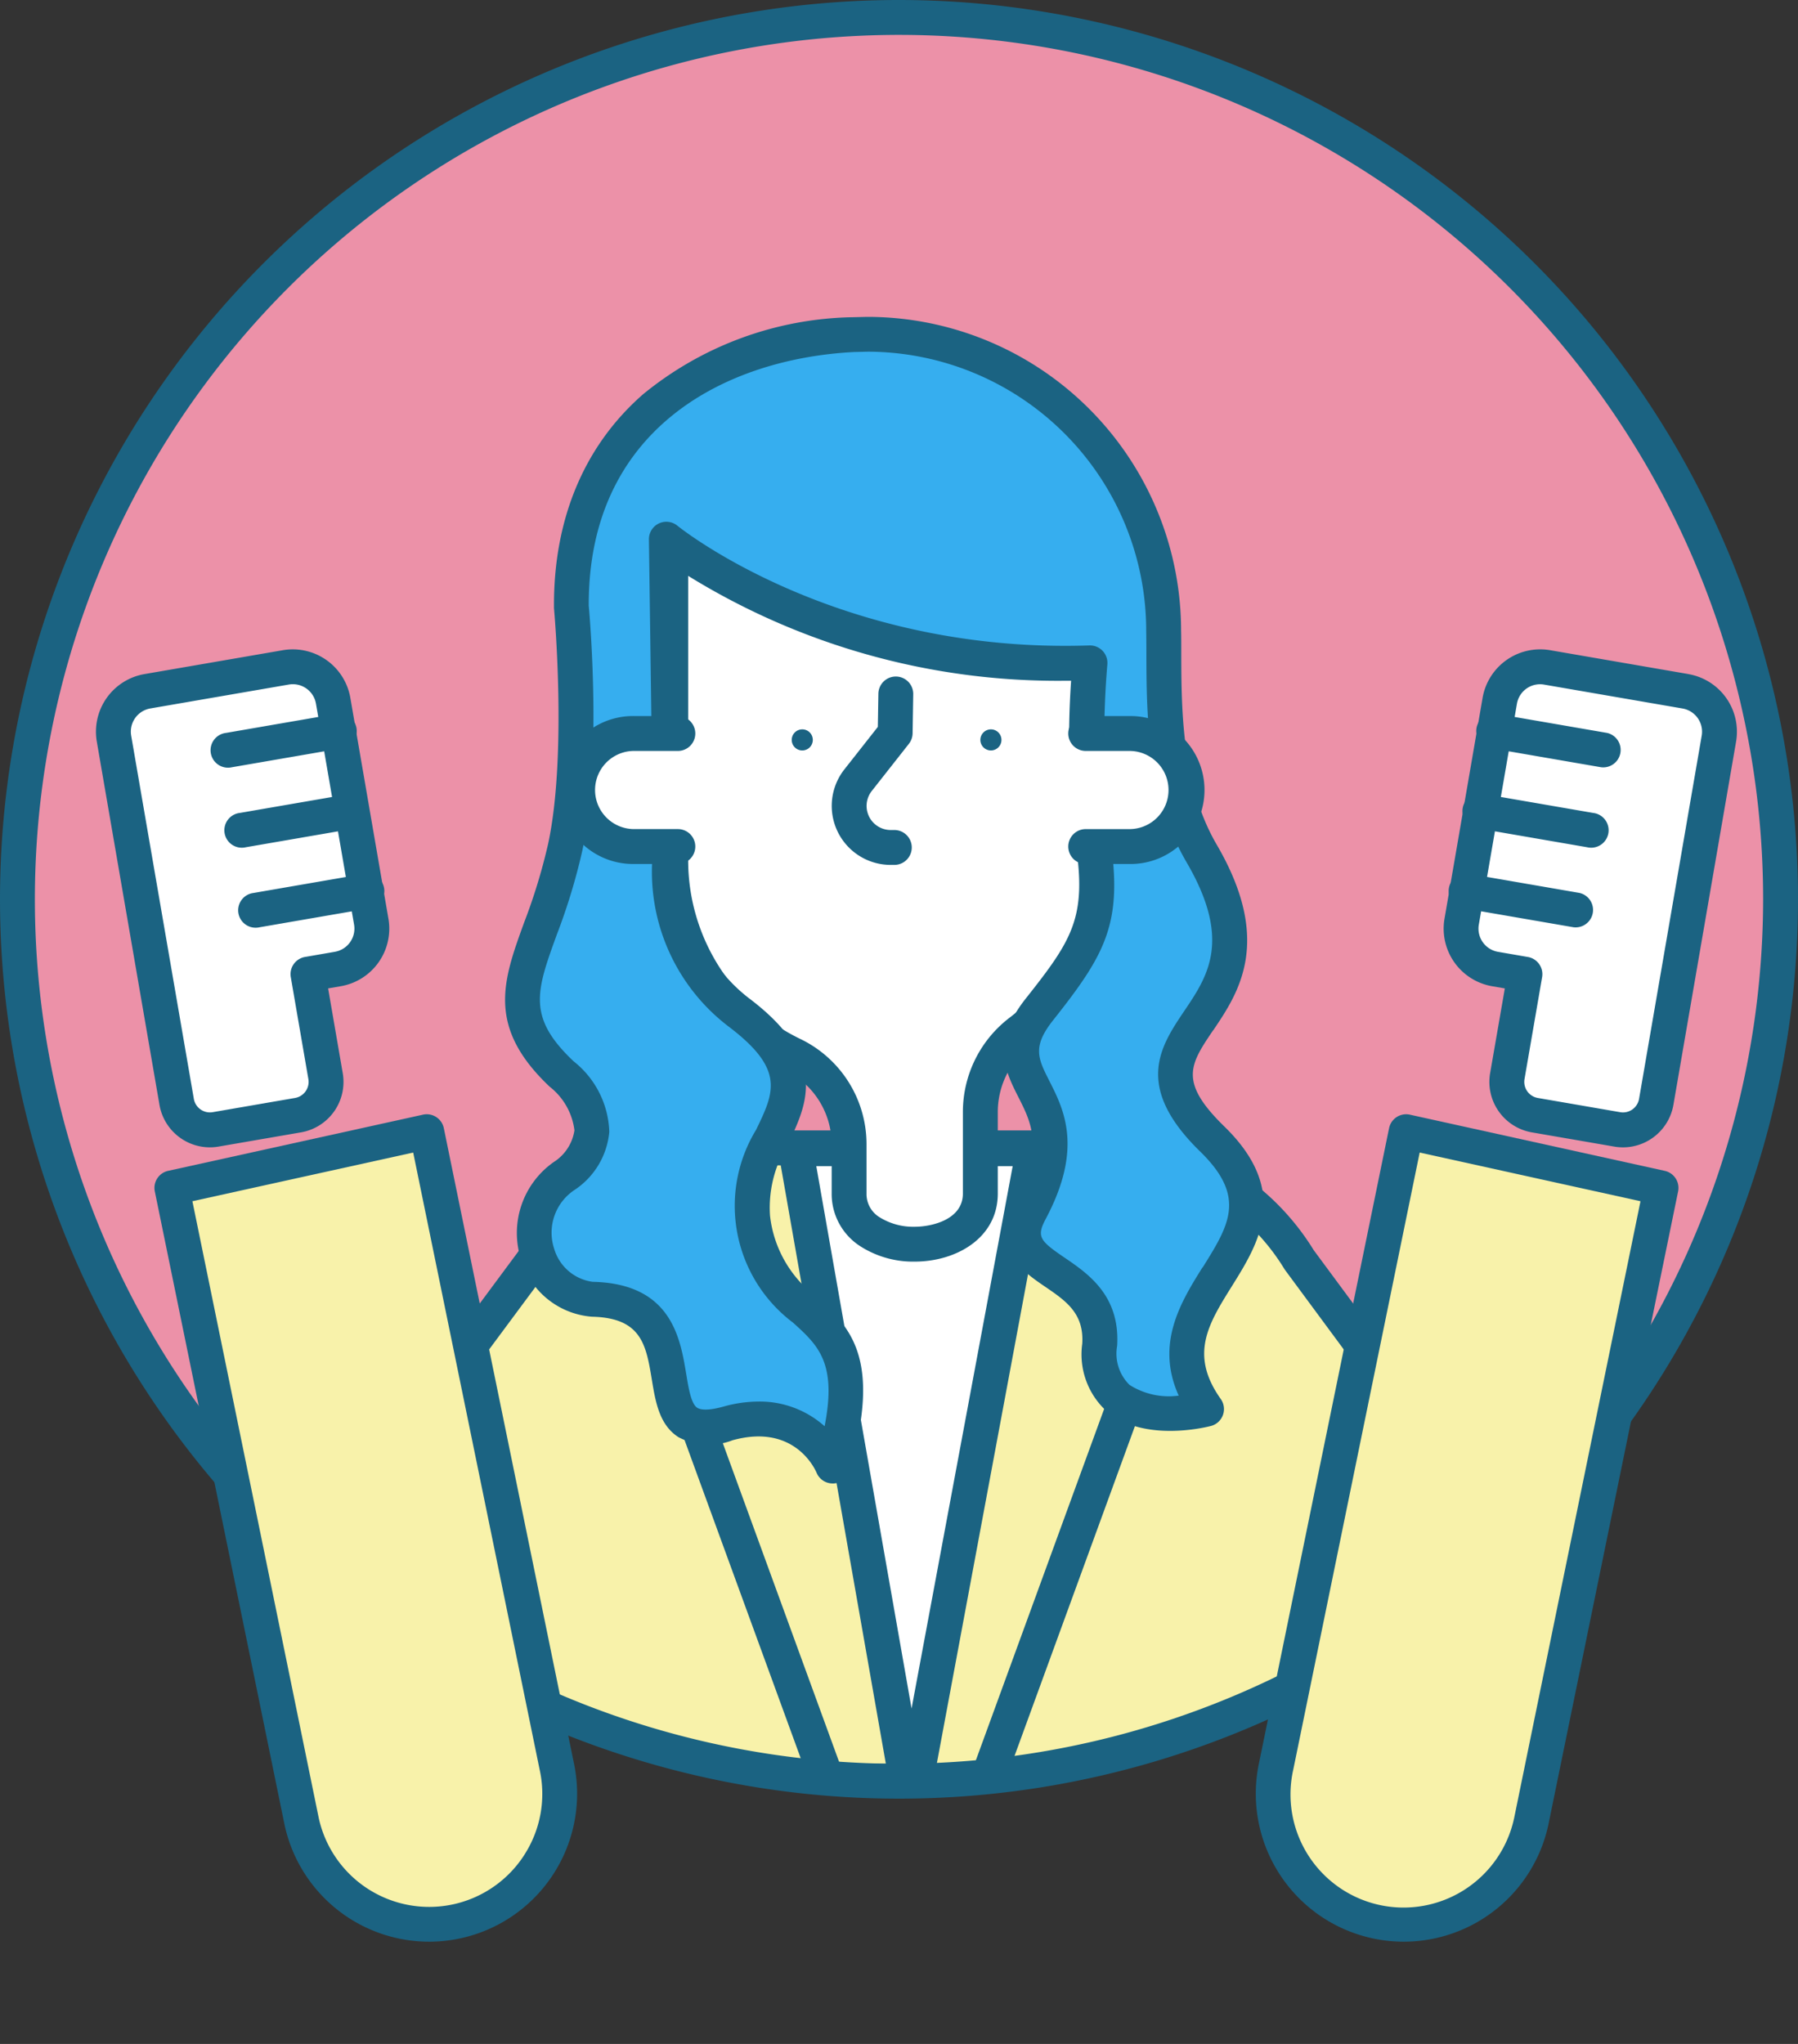
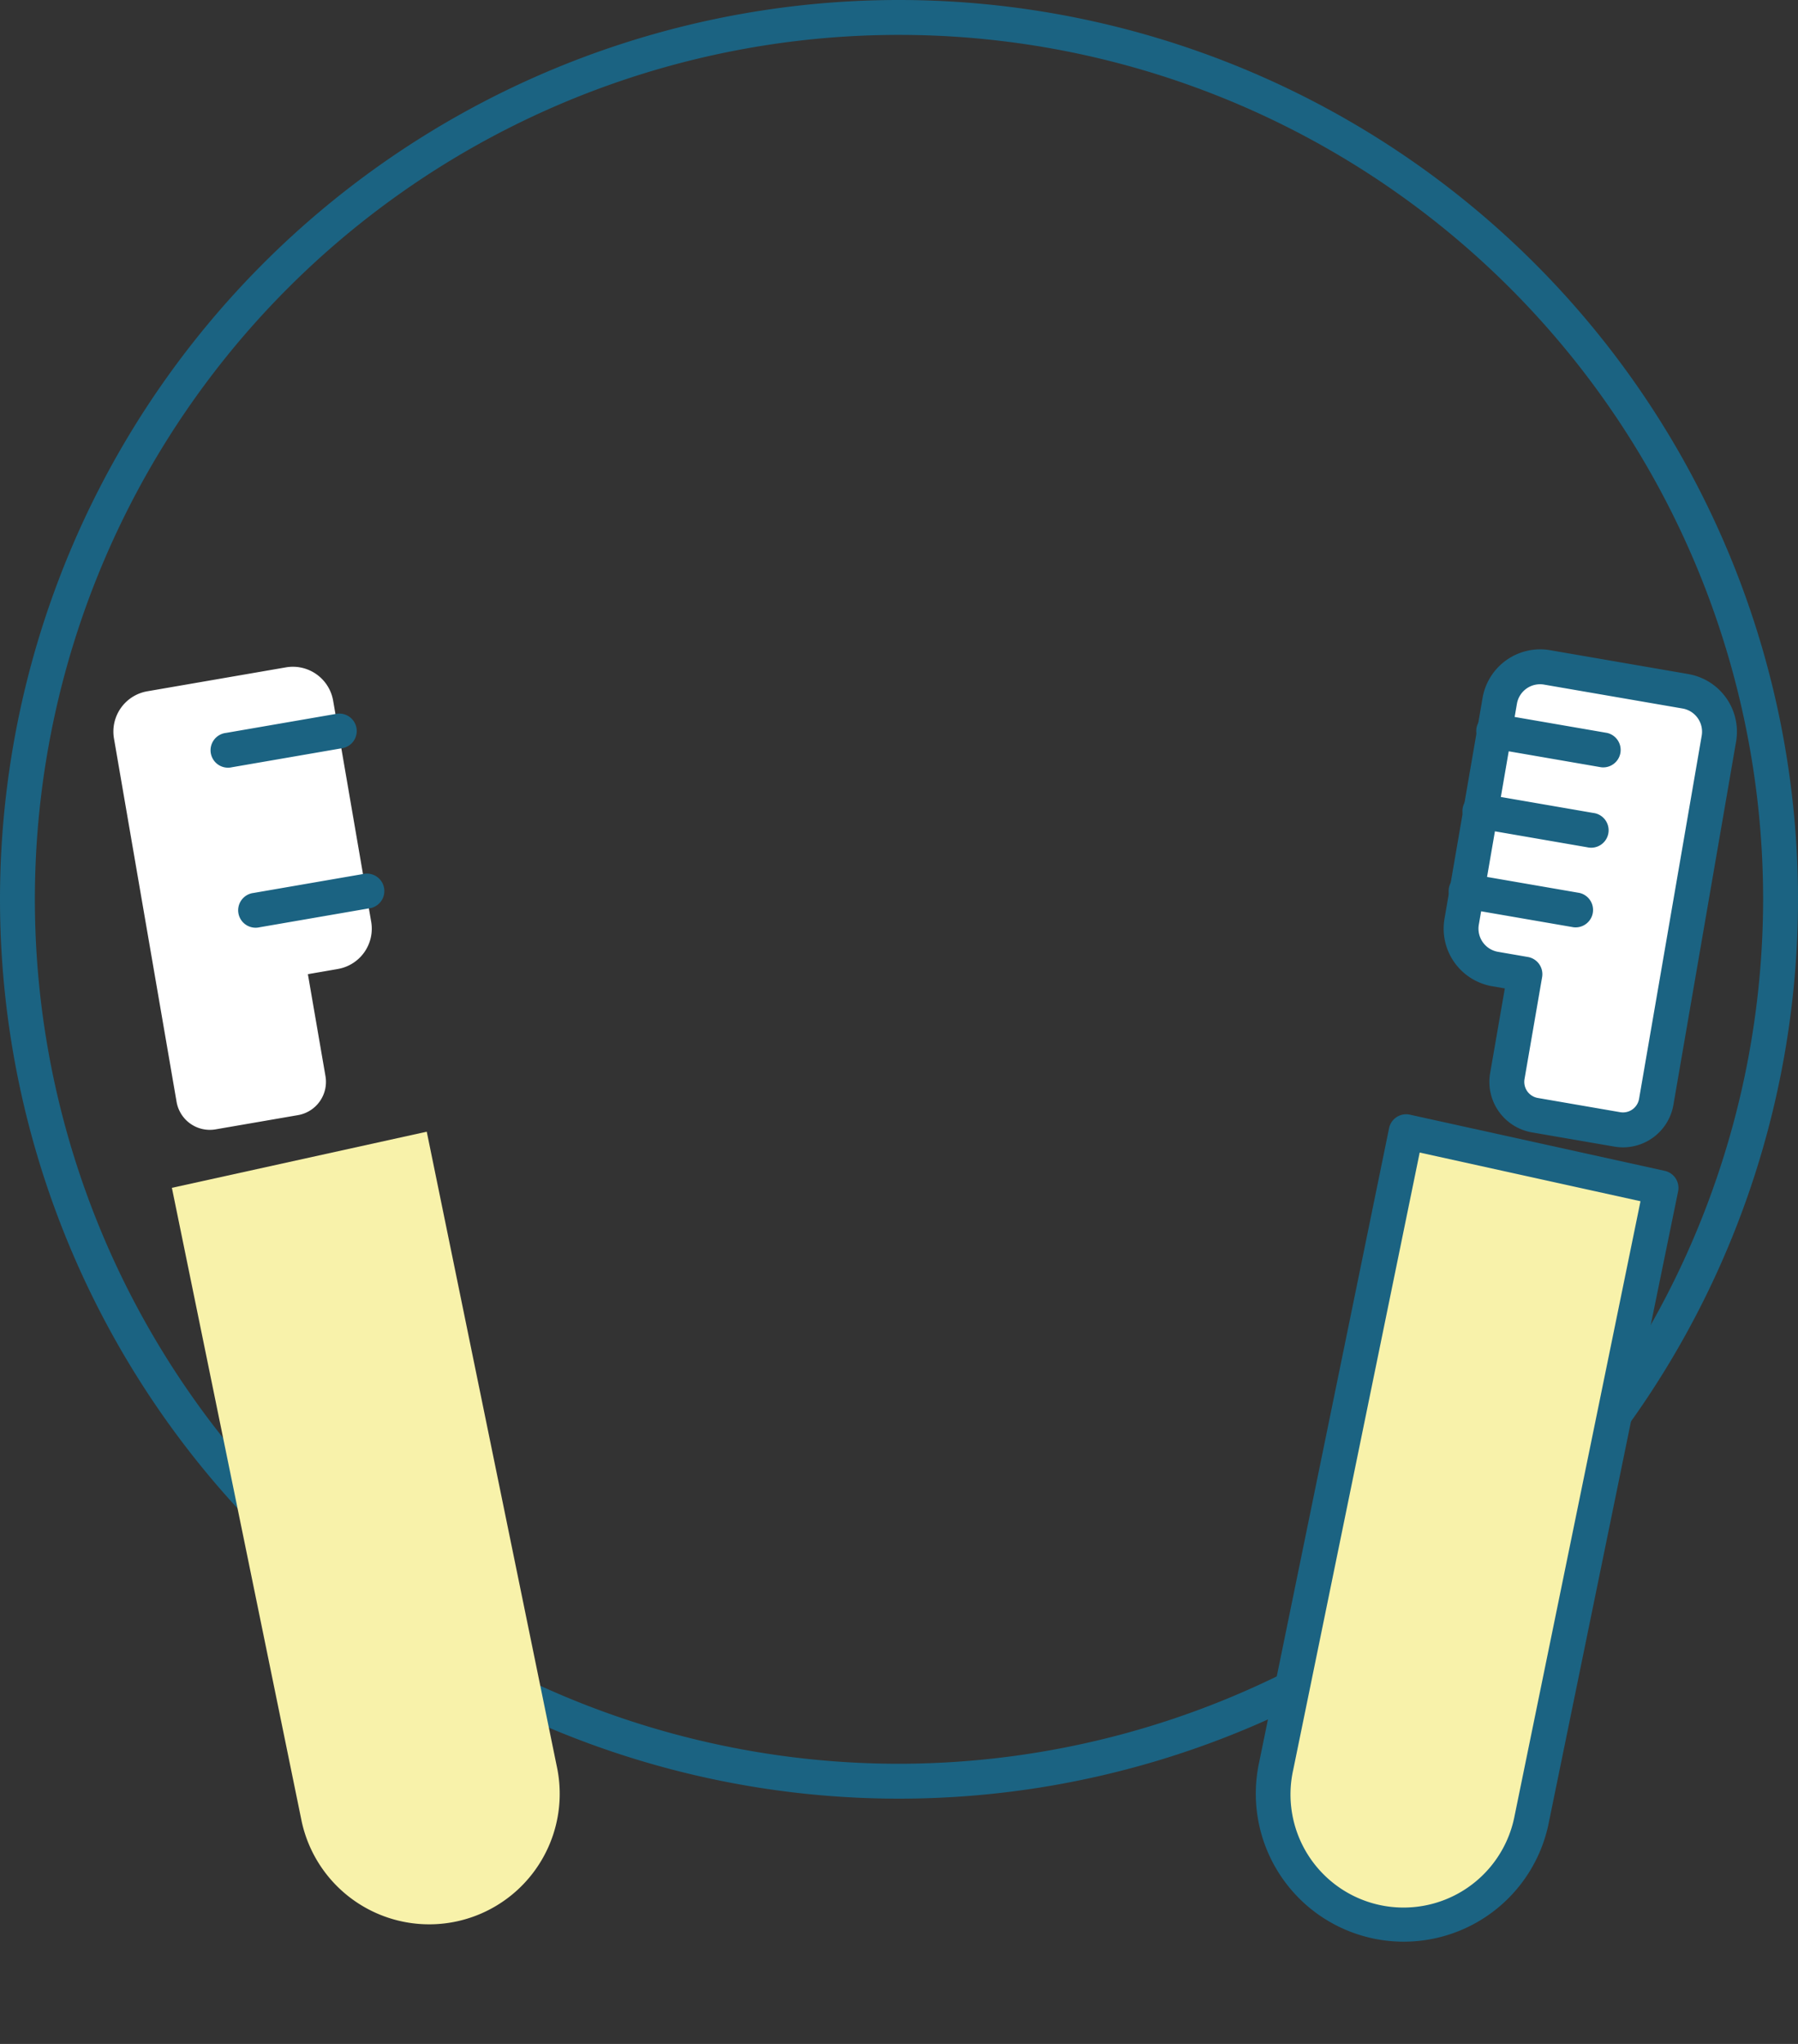
<svg xmlns="http://www.w3.org/2000/svg" id="グループ_3986" data-name="グループ 3986" width="110" height="125" viewBox="0 0 110 125">
  <rect x="0" y="0" width="110" height="125" fill="#333333" stroke="none" />
  <defs>
    <clipPath id="clip-path">
-       <path id="パス_2261" data-name="パス 2261" d="M4.135,58.068h0a53.933,53.933,0,0,0,107.866,0h0a53.933,53.933,0,0,0-107.866,0" transform="translate(-4.135 -4.135)" fill="none" />
-     </clipPath>
+       </clipPath>
    <clipPath id="clip-path-2">
      <rect id="長方形_2152" data-name="長方形 2152" width="110" height="125" fill="none" />
    </clipPath>
  </defs>
  <g id="グループ_3992" data-name="グループ 3992" transform="translate(1.067 1.067)">
    <g id="グループ_3991" data-name="グループ 3991" clip-path="url(#clip-path)">
      <path id="パス_2243" data-name="パス 2243" d="M58.068,4.135h0A53.933,53.933,0,1,0,112,58.068,53.933,53.933,0,0,0,58.068,4.135" transform="translate(-4.135 -4.135)" fill="#ec91a8" />
      <path id="パス_2244" data-name="パス 2244" d="M115.224,272.1H94.2c-.756,0-2.386.123-2.386.123a14.474,14.474,0,0,0-10.7,5.976L64.549,300.528l14.646,10.3h48.975l.7-2.592,1.56,2.11,10.72-12.777-13.762-18.621a14.225,14.225,0,0,0-12.163-6.853" transform="translate(-48.963 -202.965)" fill="#f8f2aa" />
      <path id="パス_2245" data-name="パス 2245" d="M125.2,275.287a15.374,15.374,0,0,0-13.05-7.324H91.132c-.787,0-2.4.121-2.456.126a15.44,15.44,0,0,0-11.488,6.4L60.623,296.824a1.067,1.067,0,0,0,.243,1.508l14.645,10.3a1.068,1.068,0,0,0,.614.194H125.1a1.067,1.067,0,0,0,1.03-.789l.124-.46.247.334a1.068,1.068,0,0,0,.825.432,1.055,1.055,0,0,0,.85-.381L138.9,295.19a1.067,1.067,0,0,0,.041-1.32Zm2.209,30.271-.755-1.021a1.067,1.067,0,0,0-1.888.356l-.487,1.8H76.463l-13.474-9.479L78.9,275.764a13.343,13.343,0,0,1,9.925-5.547c.016,0,1.6-.12,2.305-.12h21.023a13.228,13.228,0,0,1,11.251,6.339c.017.028.035.055.055.081l13.262,17.946Z" transform="translate(-45.894 -199.897)" fill="#1b6382" />
      <path id="パス_2246" data-name="パス 2246" d="M148.679,282.591l5.608-3.552a1.067,1.067,0,1,0-1.142-1.8l-6.335,4.012a1.067,1.067,0,0,0-.431,1.268l11.765,32.215a1.067,1.067,0,1,0,2-.732Z" transform="translate(-109.633 -206.654)" fill="#1b6382" />
      <path id="パス_2247" data-name="パス 2247" d="M243.328,281.248l-6.335-4.012a1.067,1.067,0,0,0-1.142,1.8l5.609,3.552-11.527,31.564a1.067,1.067,0,1,0,2,.732l11.822-32.371a1.067,1.067,0,0,0-.431-1.267" transform="translate(-171.63 -206.654)" fill="#1b6382" />
      <path id="パス_2248" data-name="パス 2248" d="M195.418,310.832h.616l7.184-38.522h-14.57Z" transform="translate(-141.045 -203.122)" fill="#fff" />
-       <path id="パス_2249" data-name="パス 2249" d="M200.15,268.174h-14.57a1.067,1.067,0,0,0-1.051,1.252l6.769,38.522a1.067,1.067,0,0,0,1.051.882h.616a1.067,1.067,0,0,0,1.049-.871l7.184-38.522a1.067,1.067,0,0,0-1.049-1.263m-7.47,35.3-5.829-33.17h12.015Z" transform="translate(-137.977 -200.054)" fill="#1b6382" />
      <path id="パス_2250" data-name="パス 2250" d="M159.063,133.955a13.265,13.265,0,0,0,7.46,11.929,6.119,6.119,0,0,1,3.451,5.495v3c0,4.133,8.03,4.133,8.03,0v-5.03a6.215,6.215,0,0,1,2.468-4.9,13.231,13.231,0,0,0,5.155-10.489V109.681l-26.565.4Z" transform="translate(-119.093 -82.451)" fill="#fff" />
      <path id="パス_2251" data-name="パス 2251" d="M182.543,105.545l-26.565.4a1.067,1.067,0,0,0-1.051,1.067v23.872a14.248,14.248,0,0,0,8.058,12.888,5.023,5.023,0,0,1,2.853,4.536v3a3.8,3.8,0,0,0,1.717,3.2,5.986,5.986,0,0,0,3.364.962h0c2.526,0,5.082-1.431,5.082-4.166v-5.03a5.131,5.131,0,0,1,2.055-4.056,14.242,14.242,0,0,0,5.569-11.333V106.612a1.066,1.066,0,0,0-1.083-1.067m-1.051,25.341a12.121,12.121,0,0,1-4.742,9.646,7.25,7.25,0,0,0-2.883,5.744v5.03c0,1.608-1.928,2.033-2.949,2.033h0a3.9,3.9,0,0,1-2.156-.587,1.661,1.661,0,0,1-.791-1.445v-3a7.143,7.143,0,0,0-4.051-6.454,12.128,12.128,0,0,1-6.86-10.97V108.064l24.431-.37Z" transform="translate(-116.024 -79.381)" fill="#1b6382" />
      <path id="パス_2252" data-name="パス 2252" d="M233.124,172.892a.645.645,0,1,0,.645.645.645.645,0,0,0-.645-.645" transform="translate(-173.568 -129.354)" fill="#1b6382" />
      <path id="パス_2253" data-name="パス 2253" d="M188.388,172.892a.645.645,0,1,0,.645.645.645.645,0,0,0-.645-.645" transform="translate(-140.373 -129.354)" fill="#1b6382" />
      <path id="パス_2254" data-name="パス 2254" d="M201.163,160.366h-.018a1.067,1.067,0,0,0-1.067,1.049l-.034,2.031-2.047,2.6a3.609,3.609,0,0,0,2.835,5.841h.221a1.067,1.067,0,1,0,0-2.134h-.221a1.474,1.474,0,0,1-1.159-2.387l2.269-2.883a1.066,1.066,0,0,0,.229-.642l.039-2.391a1.067,1.067,0,0,0-1.049-1.084" transform="translate(-147.406 -120.059)" fill="#1b6382" />
      <path id="パス_2255" data-name="パス 2255" d="M166.12,128.439c-7.077-6.893,5.418-7.062-.651-17.456-2.625-4.5-2.26-10.126-2.325-13.637a18.115,18.115,0,0,0-18.116-18.115l-.873.021c-9.354.481-17.309,5.832-17.242,16.63,0,0,.841,9.081-.378,14.735-1.478,6.854-4.933,9.4-.212,13.855,2.061,1.945,2.767,4.172.176,6.216-3.729,2.941-1.175,7.5,1.7,7.557,7.566.161,2.081,9.321,8.291,7.6,4.8-1.332,6.417,2.6,6.417,2.6,3.135-10.756-3.848-7.6-4.891-15.163-.724-5.255,5.856-7.538-.893-12.609a10.917,10.917,0,0,1-4.132-9.868l-.261-19.041s9.812,8.1,25.917,7.564a53.524,53.524,0,0,0,.183,10.9c.725,4.827-.235,6.46-3.27,10.29-3.644,4.6,3.3,5.057-.558,12.31-2.121,3.99,4.554,3.214,4.241,8.21-.357,5.7,6.539,3.932,6.539,3.932-4.872-6.871,7.006-10.029.337-16.524" transform="translate(-93.022 -59.857)" fill="#36aeef" />
      <path id="パス_2256" data-name="パス 2256" d="M163.112,118.73c1.547-2.295,3.665-5.437.211-11.354-2.147-3.677-2.159-8.3-2.168-11.668,0-.514,0-1-.011-1.432A19.2,19.2,0,0,0,141.961,75.1h-.026l-.873.021h-.029a20.809,20.809,0,0,0-12.8,4.708c-3.6,3.142-5.487,7.635-5.454,12.995a.91.91,0,0,0,0,.092c.008.089.812,8.98-.359,14.412a35.459,35.459,0,0,1-1.472,4.82c-1.292,3.559-2.313,6.37,1.571,10.036a4.007,4.007,0,0,1,1.511,2.664,2.787,2.787,0,0,1-1.264,1.938,5.3,5.3,0,0,0-2,5.976,4.924,4.924,0,0,0,4.335,3.485c3.038.065,3.314,1.733,3.663,3.845.225,1.364.458,2.773,1.633,3.523a3.994,3.994,0,0,0,3.3.189c3.727-1.036,5.013,1.675,5.145,1.981a1.067,1.067,0,0,0,.986.66h.058a1.067,1.067,0,0,0,.967-.767c2.034-6.976-.026-8.843-2.018-10.648a7.189,7.189,0,0,1-2.84-4.959,7.309,7.309,0,0,1,1.073-4.332c1.2-2.474,2.549-5.279-2.381-8.985a9.759,9.759,0,0,1-3.719-8.85,1.077,1.077,0,0,0,.013-.18l-.232-16.934a42.987,42.987,0,0,0,23.266,6.564l.4,0a51.381,51.381,0,0,0,.279,9.963h0c.677,4.508-.194,5.863-3.051,9.469-2.141,2.7-1.244,4.47-.453,6.031.807,1.591,1.569,3.094-.211,6.441-1.521,2.861.494,4.232,1.827,5.14,1.292.88,2.408,1.639,2.291,3.5a4.7,4.7,0,0,0,1.529,4.163c2.235,1.85,5.926.975,6.339.869a1.067,1.067,0,0,0,.606-1.65c-1.929-2.722-.77-4.579.7-6.931,1.6-2.569,3.6-5.766-.485-9.74-2.8-2.731-2.1-3.782-.684-5.876m-.641,14.486c-1.313,2.1-2.906,4.659-1.463,7.854a4.477,4.477,0,0,1-3.01-.658,2.68,2.68,0,0,1-.757-2.383c.193-3.079-1.78-4.421-3.22-5.4-1.522-1.036-1.724-1.282-1.144-2.374,2.3-4.326,1.1-6.685.23-8.408-.712-1.4-1.07-2.11.222-3.741,3.213-4.054,4.267-5.934,3.489-11.112a52.877,52.877,0,0,1-.176-10.638,1.067,1.067,0,0,0-1.1-1.165c-15.48.516-25.107-7.242-25.2-7.32a1.067,1.067,0,0,0-1.746.837l.26,18.96a11.9,11.9,0,0,0,4.559,10.787c3.529,2.652,2.856,4.045,1.742,6.351a8.936,8.936,0,0,0,2.256,11.8c1.529,1.386,2.693,2.441,1.932,6.336a5.954,5.954,0,0,0-4.041-1.51,8.083,8.083,0,0,0-2.167.313c-1.025.285-1.433.165-1.584.068-.373-.238-.527-1.17-.676-2.072-.364-2.2-.913-5.529-5.723-5.631a2.85,2.85,0,0,1-2.357-2.03,3.135,3.135,0,0,1,1.3-3.623,4.778,4.778,0,0,0,2.075-3.519,5.725,5.725,0,0,0-2.179-4.311c-2.864-2.7-2.289-4.287-1.03-7.756a37.253,37.253,0,0,0,1.552-5.1c1.207-5.6.473-14.214.4-15.011-.044-10.814,8.341-15.1,16.216-15.513l.846-.021A17.073,17.073,0,0,1,159.01,94.3c.008.441.009.916.011,1.418.01,3.614.023,8.565,2.459,12.738,2.779,4.76,1.3,6.959-.137,9.086-1.46,2.167-3.116,4.622.965,8.6,2.85,2.776,1.781,4.489.163,7.082" transform="translate(-89.953 -56.788)" fill="#1b6382" />
      <path id="パス_2257" data-name="パス 2257" d="M136.971,177.33a3.457,3.457,0,0,0,3.457,3.457h3.74v-6.913h-3.74a3.457,3.457,0,0,0-3.457,3.457" transform="translate(-102.7 -130.082)" fill="#fff" />
      <path id="パス_2258" data-name="パス 2258" d="M137.36,171.871h2.676a1.067,1.067,0,1,0,0-2.134H137.36a4.524,4.524,0,1,0,0,9.047h2.676a1.067,1.067,0,1,0,0-2.134H137.36a2.39,2.39,0,1,1,0-4.78" transform="translate(-99.632 -127.013)" fill="#1b6382" />
      <path id="パス_2259" data-name="パス 2259" d="M257.071,173.872h-3.74v6.914h3.74a3.457,3.457,0,0,0,0-6.914" transform="translate(-189.04 -130.081)" fill="#fff" />
      <path id="パス_2260" data-name="パス 2260" d="M257.063,169.737h-2.676a1.067,1.067,0,1,0,0,2.134h2.676a2.39,2.39,0,1,1,0,4.78h-2.676a1.067,1.067,0,1,0,0,2.134h2.676a4.524,4.524,0,1,0,0-9.047" transform="translate(-189.031 -127.013)" fill="#1b6382" />
    </g>
  </g>
  <g id="グループ_3994" data-name="グループ 3994">
    <g id="グループ_3993" data-name="グループ 3993" clip-path="url(#clip-path-2)">
      <path id="パス_2262" data-name="パス 2262" d="M55,0A55,55,0,1,0,93.891,16.109,55.062,55.062,0,0,0,55,0m0,107.866h0A52.866,52.866,0,1,1,107.866,55,52.926,52.926,0,0,1,55,107.866" transform="translate(0)" fill="#1b6382" />
      <path id="パス_2263" data-name="パス 2263" d="M56.352,268.267,40.76,271.7l7.946,38.774A7.983,7.983,0,0,0,64.3,307.041Z" transform="translate(-30.244 -199.056)" fill="#f8f2aa" />
-       <path id="パス_2264" data-name="パス 2264" d="M54.328,264.985a1.067,1.067,0,0,0-1.274-.828l-15.592,3.436a1.067,1.067,0,0,0-.816,1.256l7.949,38.79a9.05,9.05,0,0,0,17.679-3.881Zm4.933,44.43a6.917,6.917,0,0,1-12.58-2.219l-7.735-37.745,13.508-2.977L60.187,304.2a6.872,6.872,0,0,1-.926,5.212" transform="translate(-27.175 -195.988)" fill="#1b6382" />
      <path id="パス_2265" data-name="パス 2265" d="M40.332,160.136a2.5,2.5,0,0,0-2.893-2.042l-8.473,1.462a2.5,2.5,0,0,0-2.042,2.893L28.8,173.334l.453,2.626,1.5,8.705a2.064,2.064,0,0,0,2.385,1.683l5.041-.87a2.064,2.064,0,0,0,1.683-2.385l-1.076-6.237,1.83-.316a2.5,2.5,0,0,0,2.042-2.894Z" transform="translate(-19.95 -117.28)" fill="#fff" />
-       <path id="パス_2266" data-name="パス 2266" d="M38.315,156.887a3.576,3.576,0,0,0-4.126-2.911l-8.473,1.462a3.575,3.575,0,0,0-2.912,4.126l3.834,22.215a3.132,3.132,0,0,0,3.079,2.6,3.179,3.179,0,0,0,.539-.046l5.042-.87a3.131,3.131,0,0,0,2.553-3.618l-.895-5.186.778-.134a3.575,3.575,0,0,0,2.912-4.126Zm-.943,15.533-1.83.316a1.067,1.067,0,0,0-.87,1.233l1.076,6.238a1,1,0,0,1-.813,1.152l-5.042.87a1,1,0,0,1-1.152-.813h0L24.907,159.2a1.439,1.439,0,0,1,1.172-1.661l8.473-1.462a1.436,1.436,0,0,1,1.661,1.172l2.331,13.509a1.439,1.439,0,0,1-1.172,1.661" transform="translate(-16.882 -114.212)" fill="#1b6382" />
      <path id="パス_2267" data-name="パス 2267" d="M57.714,169.207l-6.7,1.157a1.067,1.067,0,1,0,.363,2.1l6.7-1.157a1.067,1.067,0,1,0-.363-2.1" transform="translate(-37.192 -125.541)" fill="#1b6382" />
-       <path id="パス_2268" data-name="パス 2268" d="M60.987,188.176l-6.7,1.157a1.067,1.067,0,1,0,.363,2.1l6.7-1.157a1.067,1.067,0,0,0-.363-2.1" transform="translate(-39.621 -139.616)" fill="#1b6382" />
      <path id="パス_2269" data-name="パス 2269" d="M64.261,207.145l-6.7,1.157a1.067,1.067,0,1,0,.363,2.1l6.7-1.157a1.067,1.067,0,1,0-.363-2.1" transform="translate(-42.05 -153.692)" fill="#1b6382" />
      <path id="パス_2270" data-name="パス 2270" d="M302.109,307.041a7.983,7.983,0,0,0,15.593,3.437l7.946-38.774-15.592-3.436Z" transform="translate(-224.027 -199.056)" fill="#f8f2aa" />
      <path id="パス_2271" data-name="パス 2271" d="M322.811,267.593l-15.593-3.436a1.066,1.066,0,0,0-1.275.827L298,303.743a9.05,9.05,0,1,0,17.68,3.88l7.946-38.774a1.067,1.067,0,0,0-.816-1.256m-9.217,39.586a6.917,6.917,0,1,1-13.506-2.993l7.729-37.713,13.509,2.977Z" transform="translate(-220.961 -195.987)" fill="#1b6382" />
      <path id="パス_2272" data-name="パス 2272" d="M360.2,159.557l-8.473-1.462a2.5,2.5,0,0,0-2.893,2.042l-2.331,13.51a2.5,2.5,0,0,0,2.042,2.894l1.83.316-1.076,6.237a2.065,2.065,0,0,0,1.683,2.385l5.041.87a2.064,2.064,0,0,0,2.385-1.683l1.5-8.705.453-2.626,1.878-10.884a2.5,2.5,0,0,0-2.042-2.893" transform="translate(-257.082 -117.28)" fill="#fff" />
      <path id="パス_2273" data-name="パス 2273" d="M357.316,155.438l-8.473-1.462a3.577,3.577,0,0,0-4.126,2.912L342.386,170.4a3.576,3.576,0,0,0,2.912,4.127l.779.134-.9,5.186a3.135,3.135,0,0,0,2.554,3.618l5.042.87a3.178,3.178,0,0,0,.539.046,3.133,3.133,0,0,0,3.079-2.6l3.834-22.215a3.575,3.575,0,0,0-2.912-4.126m.809,3.763-3.833,22.215h0a1,1,0,0,1-1.153.813l-5.041-.87a1,1,0,0,1-.814-1.152l1.077-6.237a1.067,1.067,0,0,0-.87-1.233l-1.83-.316a1.439,1.439,0,0,1-1.172-1.661l2.331-13.509a1.436,1.436,0,0,1,1.661-1.172l8.472,1.462a1.439,1.439,0,0,1,1.172,1.661" transform="translate(-254.013 -114.213)" fill="#1b6382" />
      <path id="パス_2274" data-name="パス 2274" d="M358.219,170.364l-6.7-1.157a1.067,1.067,0,1,0-.363,2.1l6.7,1.157a1.067,1.067,0,0,0,.363-2.1" transform="translate(-259.9 -125.541)" fill="#1b6382" />
      <path id="パス_2275" data-name="パス 2275" d="M354.945,189.333l-6.7-1.157a1.067,1.067,0,1,0-.363,2.1l6.7,1.157a1.067,1.067,0,1,0,.363-2.1" transform="translate(-257.471 -139.616)" fill="#1b6382" />
      <path id="パス_2276" data-name="パス 2276" d="M351.673,208.3l-6.7-1.157a1.067,1.067,0,1,0-.363,2.1l6.7,1.157a1.067,1.067,0,0,0,.363-2.1" transform="translate(-255.043 -153.692)" fill="#1b6382" />
    </g>
  </g>
</svg>